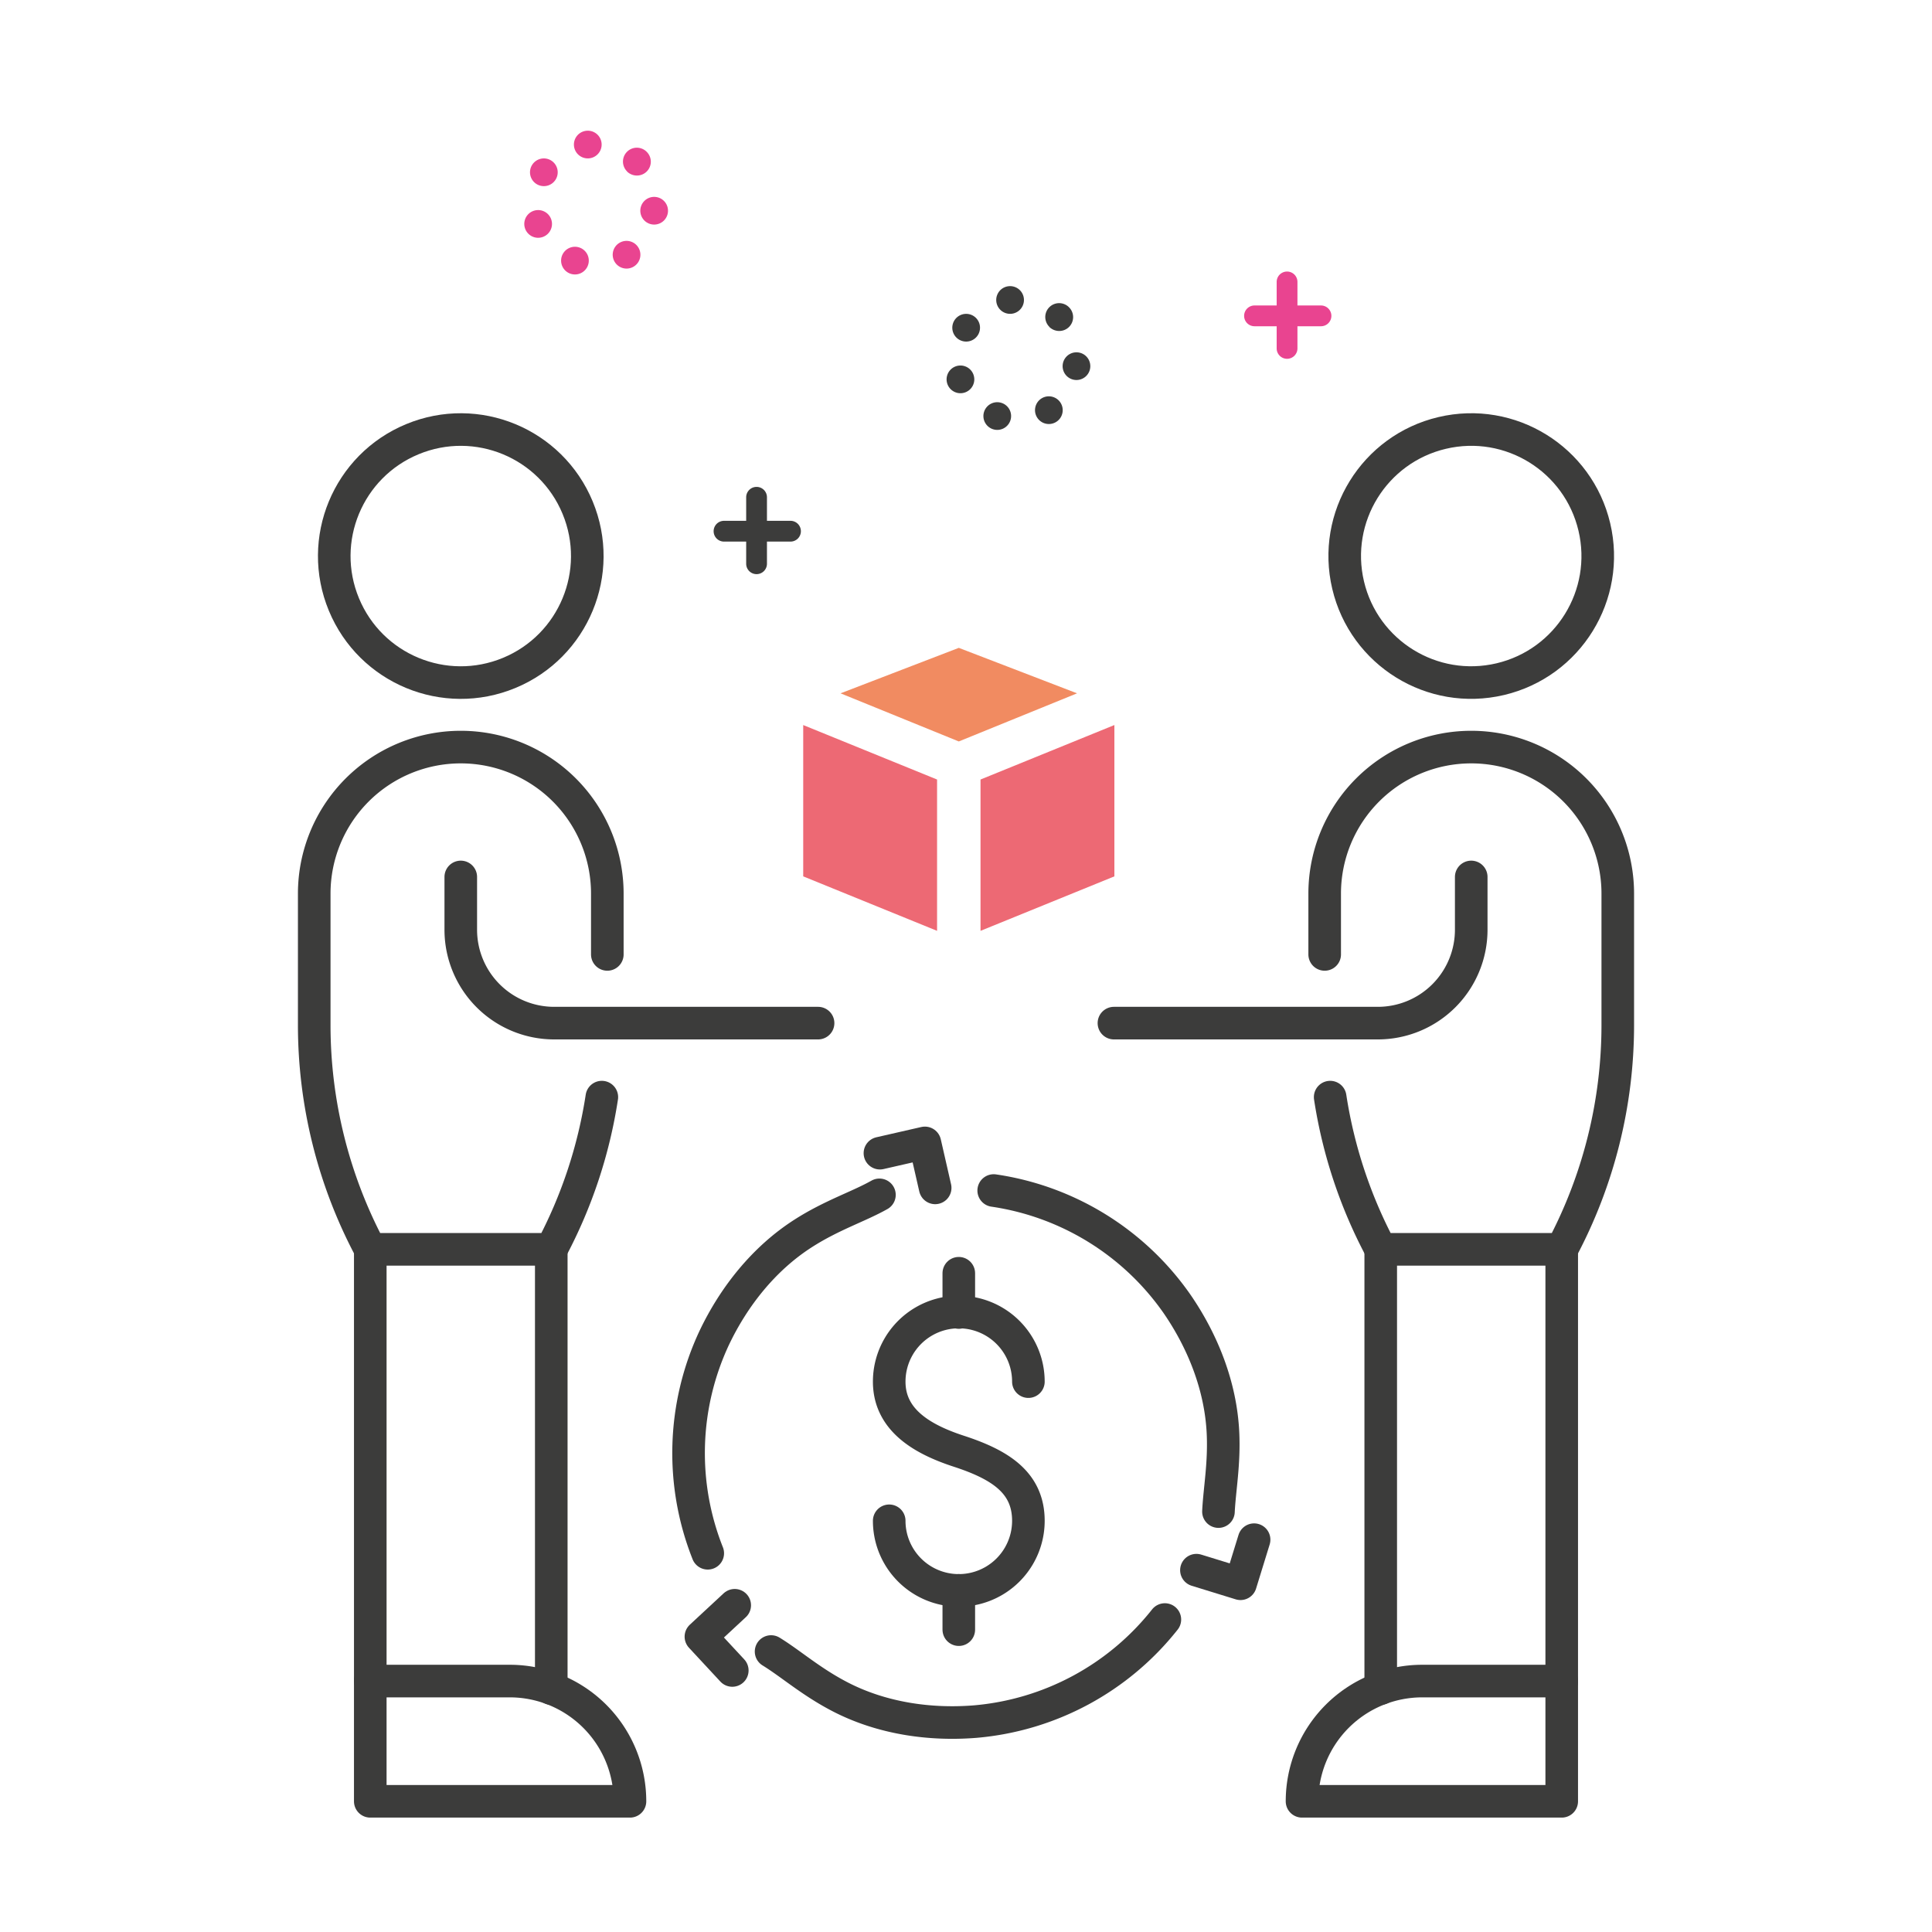
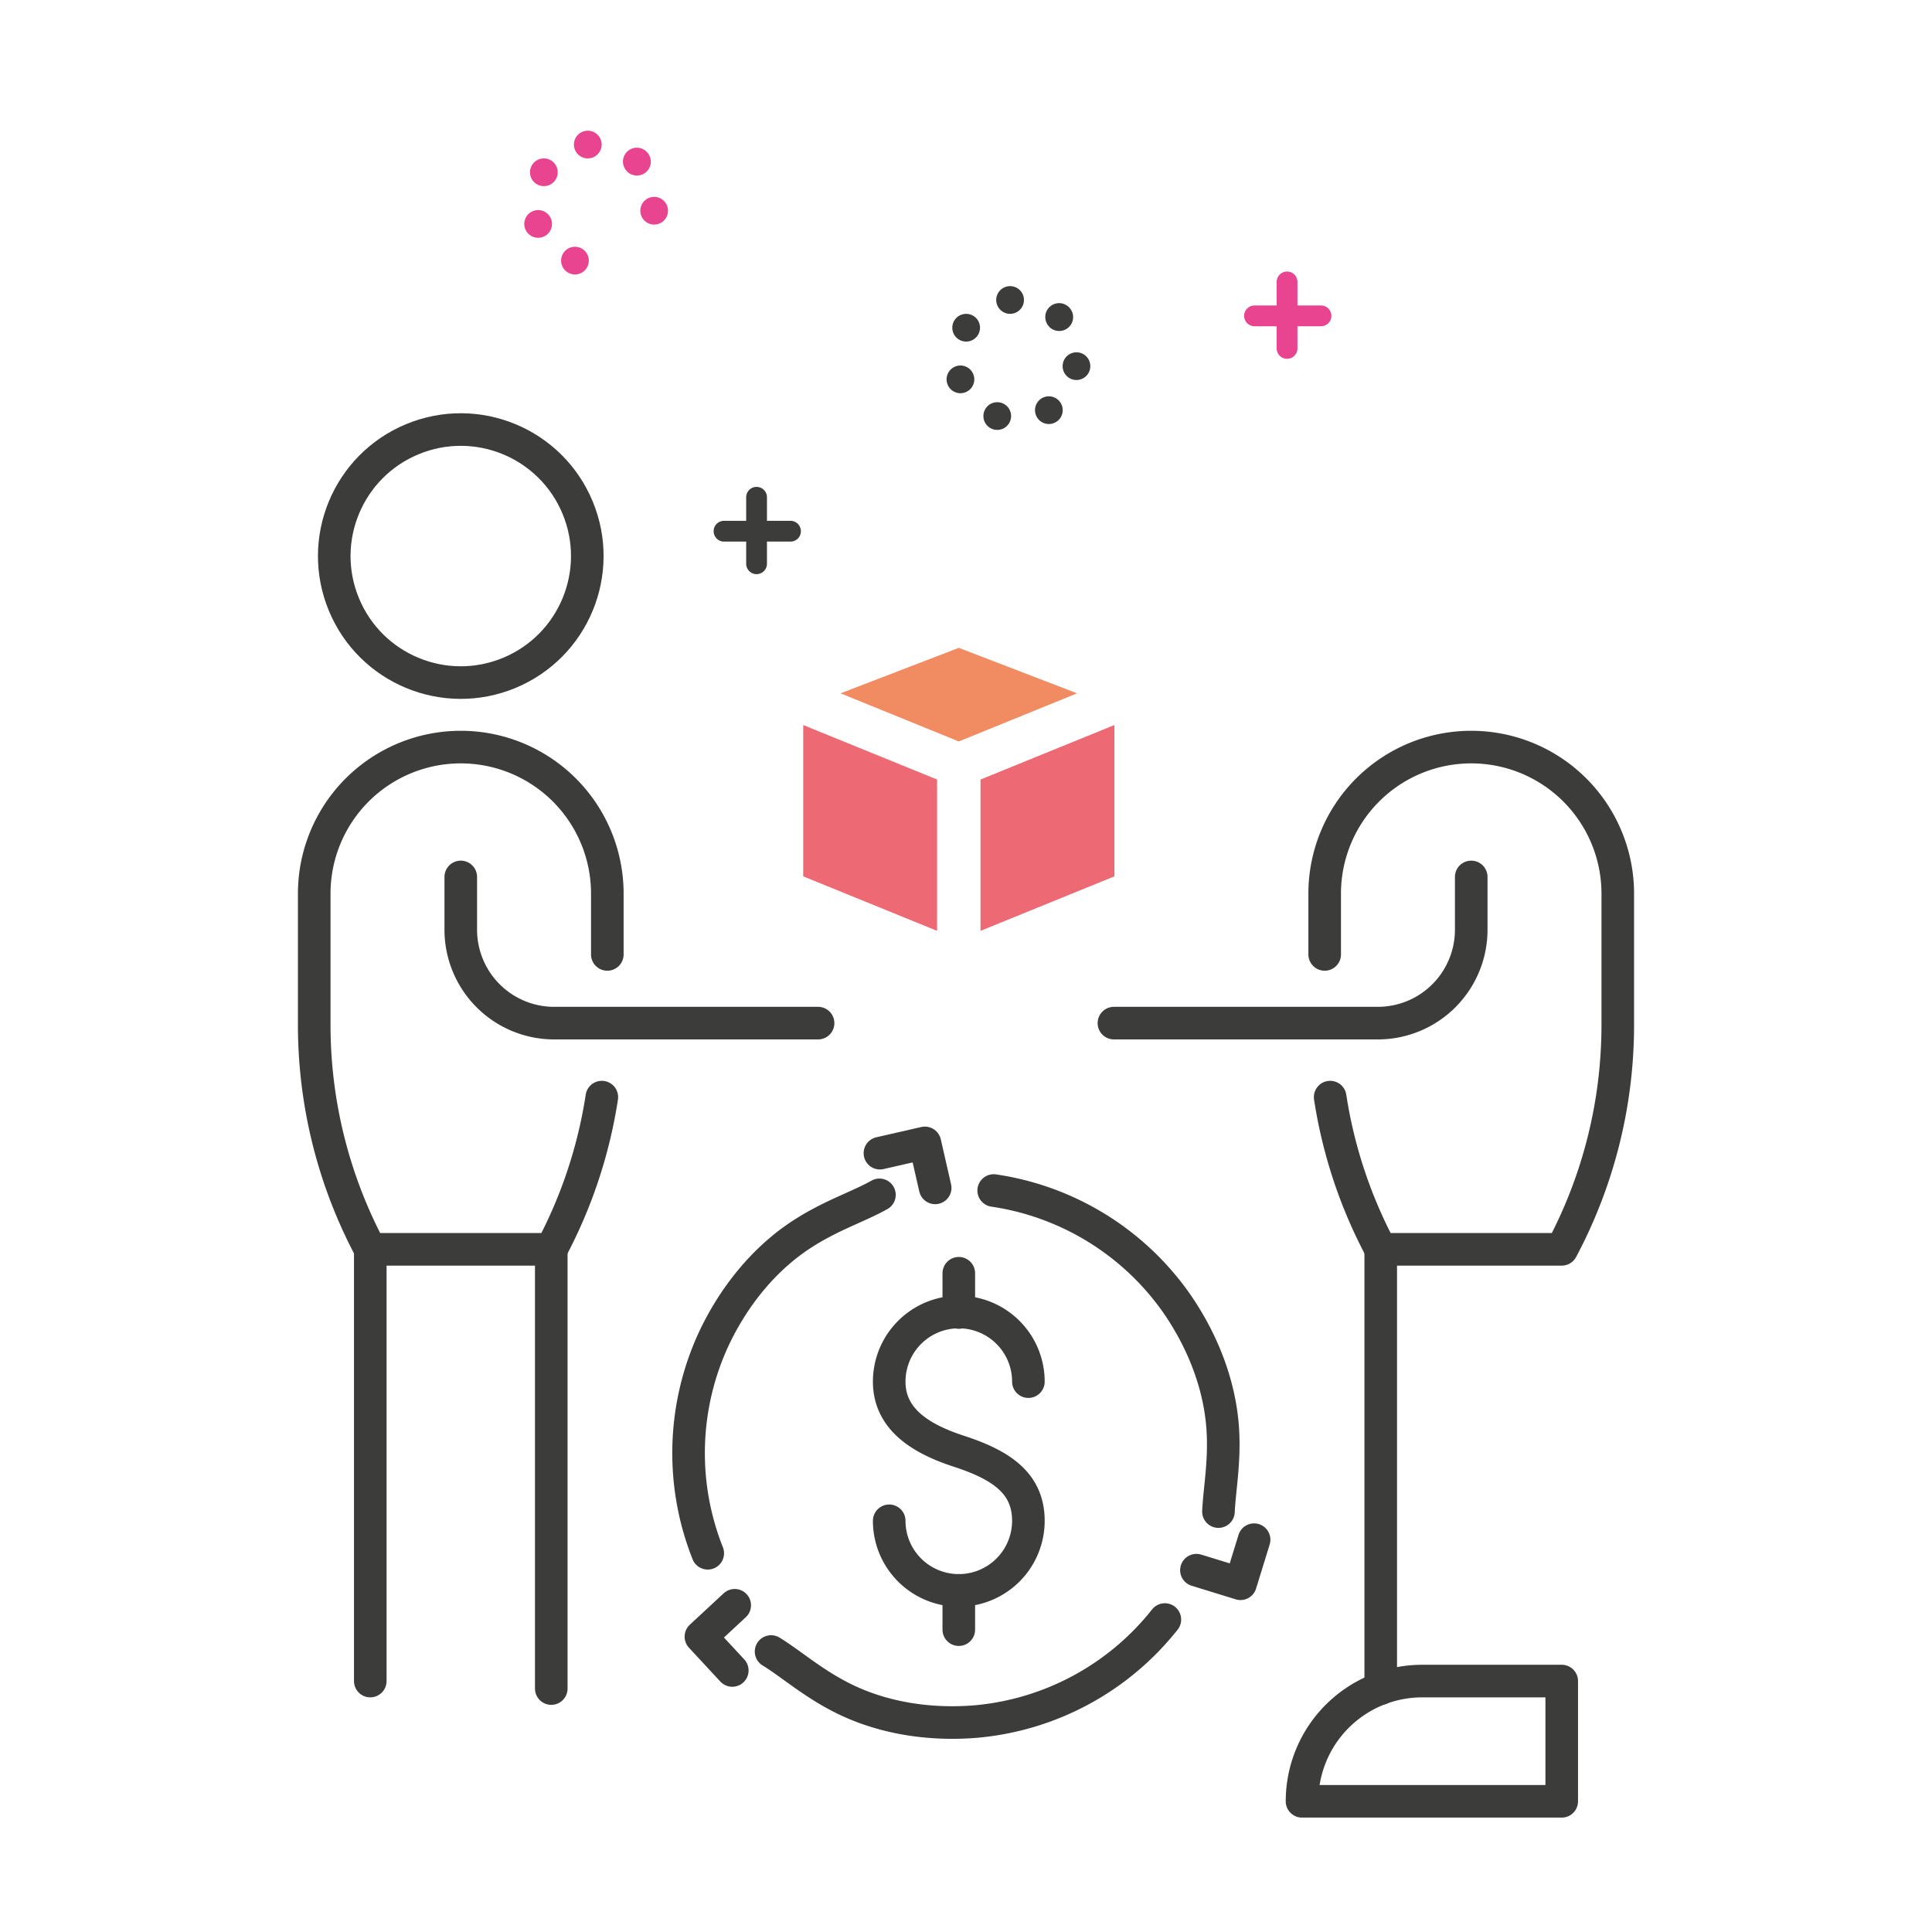
<svg xmlns="http://www.w3.org/2000/svg" id="Capa_1" data-name="Capa 1" viewBox="0 0 600 600">
  <defs>
    <style>.cls-1{fill:none;stroke:#3c3c3b;stroke-linecap:round;stroke-linejoin:round;stroke-width:10.121px;}.cls-2{fill:#f18b61;}.cls-3{fill:#ed6974;}.cls-4{fill:#3c3c3b;}.cls-5{fill:#e94490;}</style>
  </defs>
  <title>markteting_pillars_icons</title>
  <path class="cls-1" d="M276.151,472.299a21.612,21.612,0,0,0,43.224,0c0-11.936-8.86-17.451-21.612-21.612-11.347-3.703-21.612-9.676-21.612-21.612a21.612,21.612,0,0,1,43.224,0" />
  <line class="cls-1" x1="297.763" y1="395.418" x2="297.763" y2="407.612" />
  <line class="cls-1" x1="297.763" y1="493.91" x2="297.763" y2="506.104" />
  <path class="cls-1" d="M273.114,371.073c-6.511,3.68-14.814,6.273-23.77,12.03-12.047,7.744-21.375,19.442-27.534,32.389a84.296,84.296,0,0,0-2.013,66.886" />
  <polyline class="cls-1" points="273.269 358.129 287.236 354.939 290.427 368.907" />
  <path class="cls-1" d="M239.467,512.899c6.19,3.804,12.452,9.427,21.542,14.112,12.73,6.561,27.525,8.79,41.817,7.65a84.292,84.292,0,0,0,58.931-31.699" />
  <polyline class="cls-1" points="227.42 518.779 217.673 508.278 228.174 498.531" />
  <path class="cls-1" d="M378.403,469.433c.34-6.96,1.863-14.837,1.403-24.478-.683-14.305-6.15-28.233-14.283-40.04a84.293,84.293,0,0,0-56.919-35.186" />
  <polyline class="cls-1" points="389.471 478.16 385.25 491.852 371.558 487.631" />
  <circle class="cls-1" cx="143.097" cy="172.69" r="39.284" transform="translate(-55.193 67.906) rotate(-22.5)" />
  <line class="cls-1" x1="171.202" y1="387.99" x2="171.202" y2="524.398" />
  <line class="cls-1" x1="114.993" y1="522.069" x2="114.993" y2="387.99" />
  <path class="cls-1" d="M143.097,272.346V288.732a29.008,29.008,0,0,0,29.008,29.008h81.952" />
-   <path class="cls-1" d="M195.643,559.411h-80.651V522.069h43.309a37.342,37.342,0,0,1,37.342,37.342Z" />
  <path class="cls-1" d="M188.609,296.401V277.525a45.512,45.512,0,0,0-45.511-45.511h-.001a45.511,45.511,0,0,0-45.511,45.511v40.782A148.178,148.178,0,0,0,114.992,387.99h56.21a148.183,148.183,0,0,0,15.702-47.268" />
-   <circle class="cls-1" cx="456.903" cy="172.69" r="39.284" transform="translate(-27.453 109.594) rotate(-13.283)" />
  <line class="cls-1" x1="428.798" y1="387.99" x2="428.798" y2="524.398" />
-   <line class="cls-1" x1="485.007" y1="522.069" x2="485.007" y2="387.99" />
  <path class="cls-1" d="M456.903,272.346V288.732a29.008,29.008,0,0,1-29.008,29.008H345.943" />
  <path class="cls-1" d="M404.356,559.411h80.651V522.069H441.698a37.342,37.342,0,0,0-37.342,37.342Z" />
  <path class="cls-1" d="M411.391,296.401V277.525a45.511,45.511,0,0,1,45.511-45.511h.001a45.512,45.512,0,0,1,45.511,45.511v40.782A148.178,148.178,0,0,1,485.008,387.99h-56.21a148.19,148.19,0,0,1-15.702-47.268" />
  <polygon class="cls-2" points="297.762 201.197 261.037 215.318 297.762 230.264 334.49 215.318 297.762 201.197" />
  <polygon class="cls-3" points="249.445 272.164 291.015 289.082 291.015 242.087 249.445 225.171 249.445 272.164" />
  <polygon class="cls-3" points="304.509 289.084 346.082 272.164 346.082 225.167 304.509 242.088 304.509 289.084" />
  <path class="cls-4" d="M296.849,113.757a4.303,4.303,0,0,0,1.428,8.362,4.369,4.369,0,0,0,1.424-.245,4.301,4.301,0,1,0-2.852-8.117Z" />
  <path class="cls-4" d="M325.888,101.511c.004.009-.012.013-.012.022v0a4.39,4.39,0,0,0,3.07,1.256,4.303,4.303,0,0,0,3.063-7.343.446.446,0,0,0-.044-.047,4.306,4.306,0,0,0-6.077,6.104C325.893,101.507,325.884,101.507,325.888,101.511Z" />
  <path class="cls-4" d="M302.337,98.13a4.303,4.303,0,1,0,1.359,5.931A4.306,4.306,0,0,0,302.337,98.13Z" />
  <path class="cls-4" d="M313.207,88.891a4.3,4.3,0,0,0,.482,8.573,4.763,4.763,0,0,0,.495-.026,4.301,4.301,0,1,0-.976-8.547Z" />
  <path class="cls-4" d="M334.786,109.442a4.3,4.3,0,1,0-.955,8.547,4.58,4.58,0,0,0,.482.026,4.3,4.3,0,0,0,.473-8.573Z" />
  <path class="cls-4" d="M311.112,125.147a4.299,4.299,0,1,0,2.654,5.476A4.294,4.294,0,0,0,311.112,125.147Z" />
  <path class="cls-4" d="M323.44,123.744a4.302,4.302,0,0,0,2.301,7.94,4.301,4.301,0,1,0-2.301-7.94Z" />
  <path class="cls-5" d="M165.697,65.484a4.303,4.303,0,0,0,1.428,8.362,4.369,4.369,0,0,0,1.424-.245,4.301,4.301,0,1,0-2.852-8.117Z" />
  <path class="cls-5" d="M194.736,53.238c.004.009-.012.013-.012.022v0a4.39,4.39,0,0,0,3.071,1.256,4.303,4.303,0,0,0,3.063-7.343.48.48,0,0,0-.044-.047,4.306,4.306,0,0,0-6.077,6.104C194.742,53.233,194.732,53.233,194.736,53.238Z" />
  <path class="cls-5" d="M171.186,49.857a4.303,4.303,0,1,0,1.359,5.932A4.306,4.306,0,0,0,171.186,49.857Z" />
  <path class="cls-5" d="M182.055,40.618a4.3,4.3,0,0,0,.482,8.573,4.765,4.765,0,0,0,.495-.026,4.301,4.301,0,1,0-.976-8.547Z" />
  <path class="cls-5" d="M203.635,61.169a4.3,4.3,0,1,0-.955,8.547,4.58,4.58,0,0,0,.482.026,4.3,4.3,0,0,0,.473-8.573Z" />
  <path class="cls-5" d="M179.961,76.874a4.299,4.299,0,1,0,2.654,5.476A4.294,4.294,0,0,0,179.961,76.874Z" />
-   <path class="cls-5" d="M192.288,75.471a4.302,4.302,0,0,0,2.301,7.94,4.301,4.301,0,1,0-2.301-7.94Z" />
  <path class="cls-4" d="M234.959,151.208a3.226,3.226,0,0,0-3.226,3.226V175.08a3.226,3.226,0,1,0,6.452,0V154.434A3.226,3.226,0,0,0,234.959,151.208Z" />
  <path class="cls-4" d="M245.497,161.746H224.851a3.226,3.226,0,0,0,0,6.452h20.646a3.226,3.226,0,0,0,0-6.452Z" />
  <path class="cls-5" d="M399.708,84.33a3.226,3.226,0,0,0-3.226,3.226V108.202a3.226,3.226,0,0,0,6.452,0V87.556A3.226,3.226,0,0,0,399.708,84.33Z" />
  <path class="cls-5" d="M410.246,94.868H389.6a3.226,3.226,0,0,0,0,6.452h20.646a3.226,3.226,0,0,0,0-6.452Z" />
</svg>